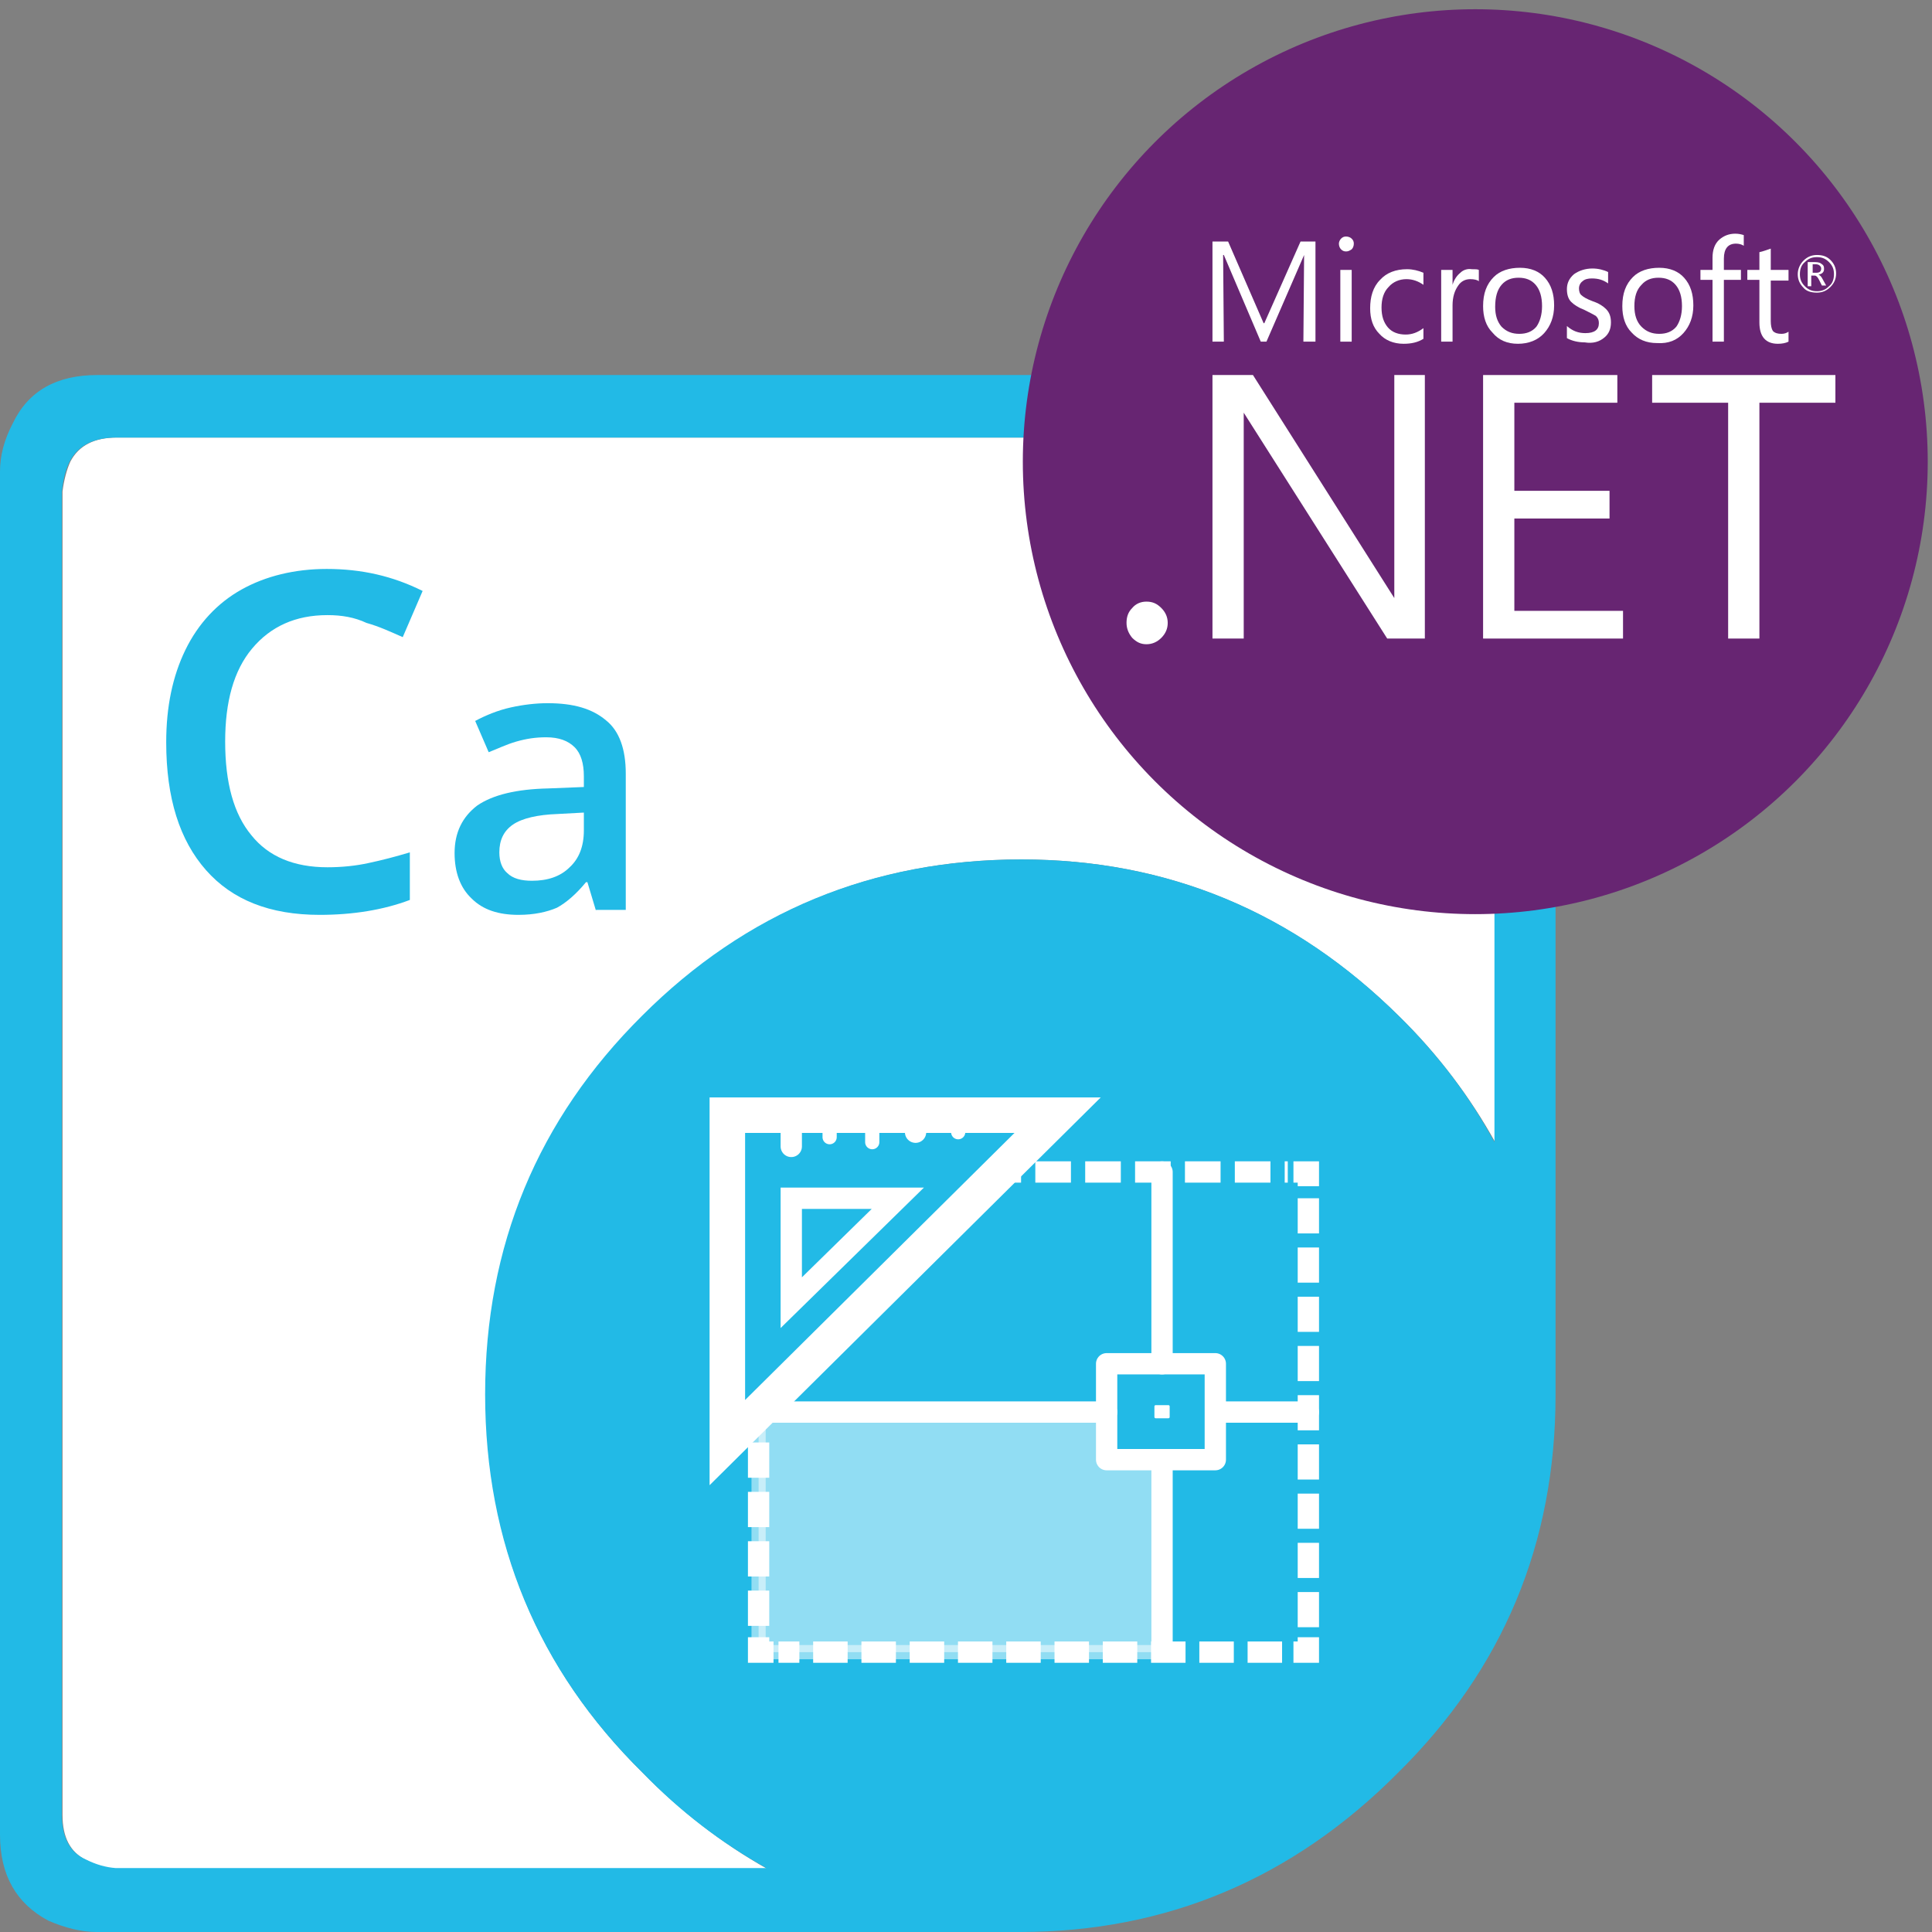
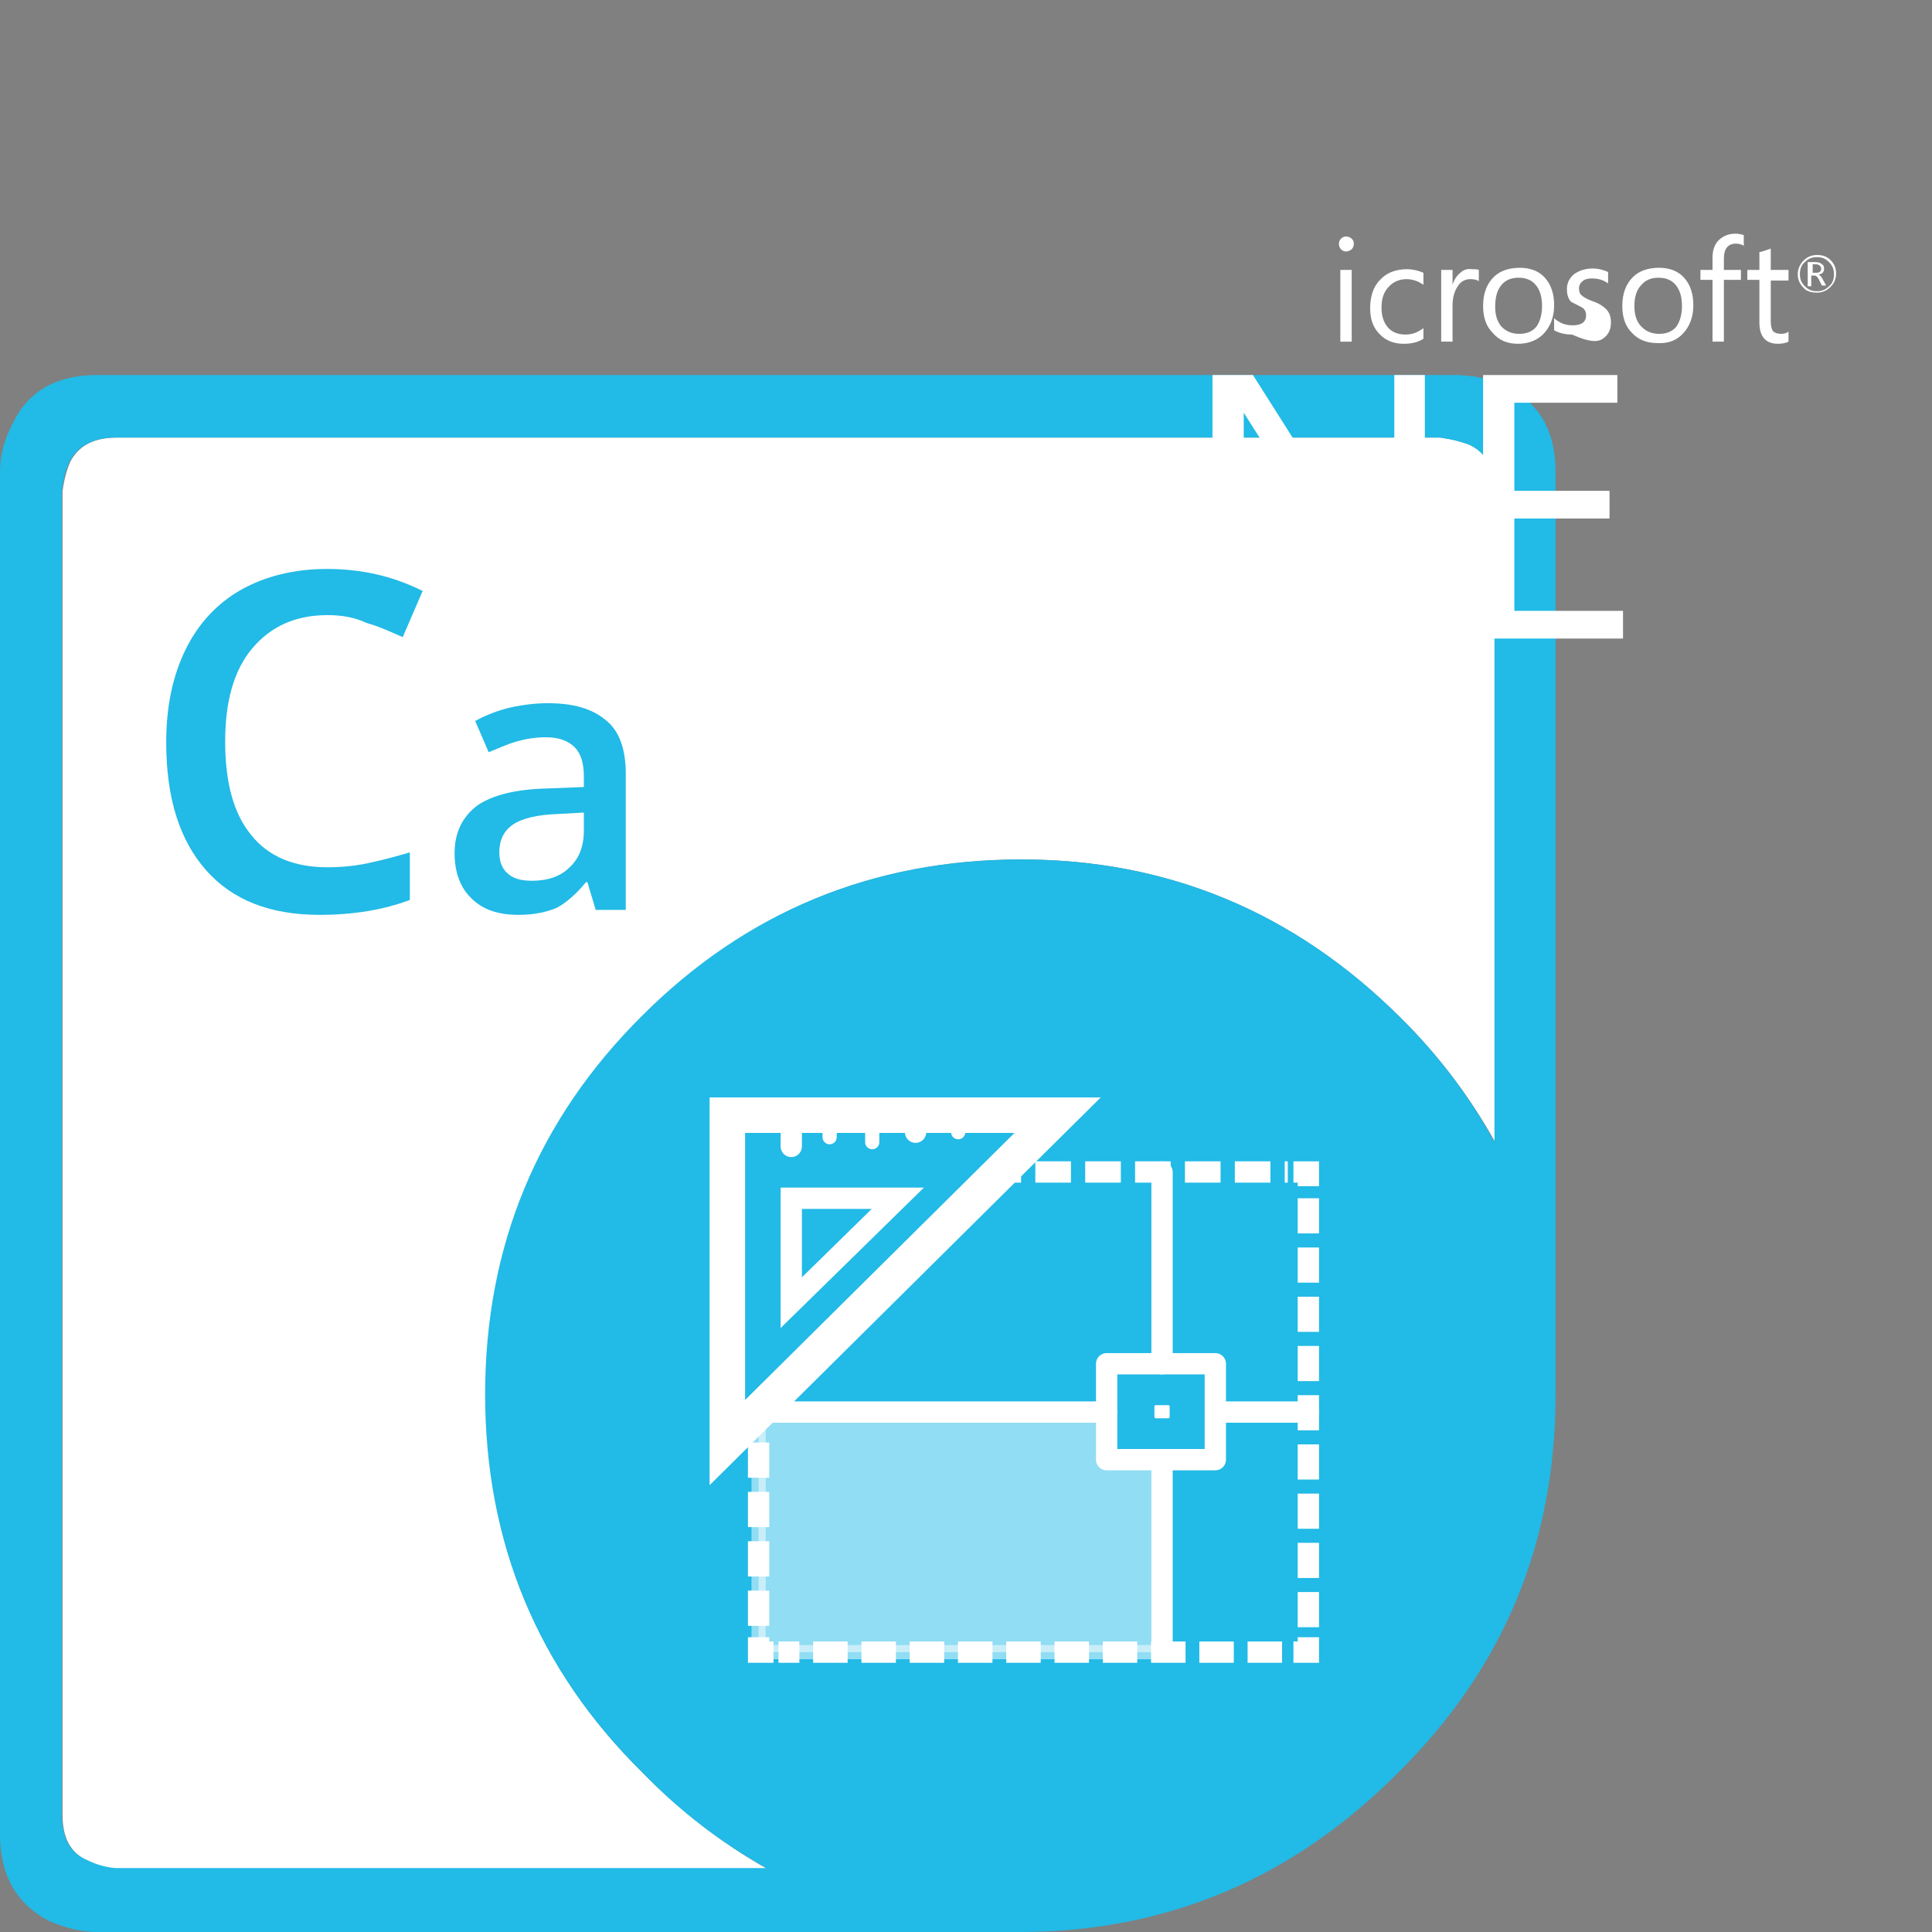
<svg xmlns="http://www.w3.org/2000/svg" version="1.1" id="Layer_1" x="0px" y="0px" viewBox="0 0 272 272" style="enable-background:new 0 0 272 272;" xml:space="preserve">
  <rect x="0" y="0" width="272" height="272" fill="#808080" stroke="none" />
  <style type="text/css">
	.st0{fill-rule:evenodd;clip-rule:evenodd;fill:#FFFFFF;}
	.st1{fill-rule:evenodd;clip-rule:evenodd;fill:#22BAE6;}
	.st2{fill:#22BAE6;}
	.st3{fill:none;stroke:#FFFFFF;stroke-width:3;stroke-miterlimit:10;}
	.st4{fill:none;stroke:#FFFFFF;stroke-width:3;stroke-miterlimit:10;stroke-dasharray:4.854,1.942;}
	.st5{fill:none;stroke:#FFFFFF;stroke-width:3;stroke-miterlimit:10;stroke-dasharray:4.965,1.986;}
	.st6{fill:none;stroke:#FFFFFF;stroke-width:3;stroke-miterlimit:10;stroke-dasharray:5.016,2.006;}
	.st7{fill:none;stroke:#FFFFFF;stroke-width:3;stroke-miterlimit:10;stroke-dasharray:4.95,1.98;}
	.st8{fill:none;stroke:#FFFFFF;stroke-width:3;stroke-linecap:round;stroke-linejoin:round;stroke-miterlimit:10;}
	.st9{fill:#FFFFFF;stroke:#FFFFFF;stroke-width:0.348;stroke-linecap:round;stroke-linejoin:round;stroke-miterlimit:10;}
	.st10{fill:none;stroke:#FFFFFF;stroke-width:5;stroke-miterlimit:10;}
	.st11{fill:none;stroke:#FFFFFF;stroke-width:2;stroke-linecap:round;stroke-linejoin:round;stroke-miterlimit:10;}
	
		.st12{opacity:0.5;fill:#FFFFFF;stroke:#FFFFFF;stroke-width:2;stroke-linecap:round;stroke-linejoin:round;stroke-miterlimit:10;enable-background:new    ;}
	.st13{fill:#672572;}
	.st14{fill:#FFFFFF;}
</style>
  <g id="CAD">
    <path id="XMLID_8_" class="st0" d="M143.8,121c-20.9,0-38.7,7.4-53.3,22.1c-14.7,14.6-22.1,32.4-22.1,53.3s7.4,38.7,22.1,53.2   c5.4,5.5,11.3,10,17.5,13.5H16.4c-1.5-0.1-2.8-0.5-4.2-1.2c-2.3-1.1-3.4-3.2-3.4-6.4V69.2c0.2-1.6,0.6-3.1,1.1-4.2   c1.2-2.3,3.4-3.4,6.6-3.4h186.3l1.2,0.2c1.1,0.2,2,0.5,2.9,0.8c2.4,1.1,3.6,3.2,3.6,6.6v91.6c-3.5-6.3-8-12.3-13.5-17.7   C182.1,128.4,164.4,121,143.8,121z" />
    <g>
      <path id="XMLID_1_" class="st1" d="M143.8,121c20.6,0,38.4,7.4,53.2,22.1c5.5,5.4,10,11.4,13.4,17.7V69.2c0-3.3-1.2-5.5-3.6-6.6    c-0.8-0.3-1.8-0.6-2.9-0.8l-1.2-0.2H16.4c-3.2,0-5.4,1.1-6.6,3.4c-0.6,1.2-0.9,2.6-1.1,4.2v186.2c0,3.2,1.1,5.4,3.4,6.4    c1.4,0.7,2.8,1.1,4.2,1.2h91.6c-6.3-3.5-12.2-8-17.5-13.5c-14.7-14.5-22.1-32.3-22.1-53.2s7.4-38.7,22.1-53.3    C105,128.4,122.8,121,143.8,121z M207.6,53c2,0.4,3.6,0.9,4.6,1.5c4.5,2.2,6.8,6.2,6.8,11.9v130c0,20.9-7.4,38.6-22.2,53.2    C182,264.5,164.2,272,143.6,272h-130c-2.2,0-4.5-0.6-6.8-1.6C2.3,268,0,264,0,258.3V66.4c0-2.3,0.6-4.5,1.8-6.8    C4,55,8,52.8,13.7,52.8h191.7L207.6,53z" />
      <g>
        <path class="st2" d="M46.1,86.6c-4.5,0-8,1.6-10.6,4.7c-2.6,3.1-3.8,7.5-3.8,13.1c0,5.8,1.2,10.2,3.7,13.2c2.4,3,6,4.5,10.7,4.5     c2,0,4-0.2,5.8-0.6c1.9-0.4,3.8-0.9,5.8-1.5v6.7c-3.7,1.4-8,2.1-12.7,2.1c-7,0-12.3-2.1-16-6.3c-3.7-4.2-5.6-10.1-5.6-18     c0-5,0.9-9.3,2.7-13c1.8-3.7,4.5-6.6,7.9-8.5s7.5-2.9,12-2.9c4.9,0,9.3,1,13.5,3.1l-2.8,6.5c-1.6-0.7-3.3-1.5-5.1-2     C49.9,86.9,48.1,86.6,46.1,86.6z" />
        <path class="st2" d="M83.9,128.2l-1.2-4h-0.2c-1.4,1.7-2.8,2.9-4.1,3.6c-1.4,0.6-3.2,1-5.4,1c-2.8,0-5-0.7-6.6-2.3     c-1.6-1.5-2.4-3.7-2.4-6.4c0-2.9,1.1-5.1,3.2-6.7c2.2-1.5,5.5-2.3,10-2.4l5-0.2v-1.5c0-1.8-0.4-3.2-1.3-4.1s-2.2-1.4-4-1.4     c-1.5,0-2.8,0.2-4.2,0.6c-1.4,0.4-2.6,1-3.9,1.5l-1.9-4.4c1.5-0.8,3.2-1.5,5-1.9c1.8-0.4,3.6-0.6,5.2-0.6c3.7,0,6.3,0.8,8.2,2.4     c1.9,1.5,2.8,4.1,2.8,7.5v19.2H83.9L83.9,128.2z M74.9,124c2.2,0,4-0.6,5.3-1.9c1.3-1.2,2-2.9,2-5.2v-2.5l-3.7,0.2     c-2.8,0.1-5,0.6-6.3,1.5s-1.9,2.2-1.9,3.9c0,1.3,0.4,2.3,1.1,2.9C72.2,123.7,73.4,124,74.9,124z" />
      </g>
    </g>
    <g>
      <g>
        <g>
          <polyline class="st3" points="184.2,230.5 184.2,232.6 182.1,232.6     " />
          <line class="st4" x1="180.5" y1="232.6" x2="109.6" y2="232.6" />
          <polyline class="st3" points="108.9,232.6 106.8,232.6 106.8,230.5     " />
          <line class="st5" x1="106.8" y1="228.9" x2="106.8" y2="201.5" />
          <polyline class="st3" points="106.8,200.7 106.8,198.7 108.3,197.2     " />
          <polyline class="st6" points="109.4,196.1 127.2,178.6 140.8,165 181.3,165     " />
          <polyline class="st3" points="182.1,165 184.2,165 184.2,167     " />
          <line class="st7" x1="184.2" y1="168.7" x2="184.2" y2="229.7" />
        </g>
      </g>
      <rect x="155.8" y="192" class="st8" width="15.3" height="13.5" />
      <rect x="162.7" y="198" class="st9" width="1.8" height="1.5" />
      <polygon class="st10" points="148.9,157 102.4,157 102.4,203.1   " />
      <polygon class="st3" points="126.4,168.7 111.4,168.7 111.4,183.4   " />
      <line class="st8" x1="111.4" y1="156.7" x2="111.4" y2="161.4" />
      <line class="st11" x1="122.8" y1="156.7" x2="122.8" y2="160.8" />
      <line class="st8" x1="128.9" y1="157.5" x2="128.9" y2="159.4" />
      <line class="st11" x1="134.9" y1="157.5" x2="134.9" y2="159.4" />
      <line class="st11" x1="116.8" y1="157.5" x2="116.8" y2="160.1" />
      <line class="st8" x1="163.6" y1="192" x2="163.6" y2="165" />
      <line class="st8" x1="163.6" y1="232.1" x2="163.6" y2="205.8" />
      <line class="st8" x1="155.8" y1="198.8" x2="106.8" y2="198.8" />
      <line class="st8" x1="171.2" y1="198.8" x2="184.2" y2="198.8" />
      <polygon class="st12" points="163.4,232.6 106.8,232.6 106.8,198.8 155.8,198.8 155.8,205.1 163.4,205.5   " />
    </g>
  </g>
-   <circle class="st13" cx="207.7" cy="65" r="63.7" />
  <g id="XMLID_2_">
-     <path id="XMLID_3_" class="st14" d="M225.9,47.5c0.6-0.5,0.9-1.2,0.9-2.1c0-0.8-0.2-1.4-0.7-1.9c-0.4-0.4-1-0.8-1.9-1.1   c-0.8-0.3-1.3-0.6-1.5-0.8c-0.3-0.2-0.4-0.6-0.4-1s0.2-0.8,0.5-1c0.3-0.3,0.8-0.4,1.3-0.4c0.9,0,1.6,0.2,2.3,0.7v-1.6   c-0.6-0.3-1.4-0.5-2.2-0.5c-1,0-1.9,0.3-2.6,0.8c-0.7,0.6-1,1.3-1,2.1s0.2,1.4,0.6,1.8c0.4,0.4,1,0.8,1.8,1.1   c0.8,0.4,1.4,0.7,1.7,0.9c0.3,0.3,0.4,0.6,0.4,1c0,0.9-0.6,1.4-1.9,1.4c-1,0-1.8-0.3-2.6-1v1.7c0.7,0.4,1.6,0.6,2.5,0.6   C224.3,48.4,225.2,48.1,225.9,47.5z" />
+     <path id="XMLID_3_" class="st14" d="M225.9,47.5c0.6-0.5,0.9-1.2,0.9-2.1c0-0.8-0.2-1.4-0.7-1.9c-0.4-0.4-1-0.8-1.9-1.1   c-0.8-0.3-1.3-0.6-1.5-0.8c-0.3-0.2-0.4-0.6-0.4-1s0.2-0.8,0.5-1c0.3-0.3,0.8-0.4,1.3-0.4c0.9,0,1.6,0.2,2.3,0.7v-1.6   c-0.6-0.3-1.4-0.5-2.2-0.5c-1,0-1.9,0.3-2.6,0.8c-0.7,0.6-1,1.3-1,2.1s0.2,1.4,0.6,1.8c0.8,0.4,1.4,0.7,1.7,0.9c0.3,0.3,0.4,0.6,0.4,1c0,0.9-0.6,1.4-1.9,1.4c-1,0-1.8-0.3-2.6-1v1.7c0.7,0.4,1.6,0.6,2.5,0.6   C224.3,48.4,225.2,48.1,225.9,47.5z" />
    <path id="XMLID_29_" class="st14" d="M241.1,48.1h1.6v-8.7h2.4V38h-2.4v-1.6c0-1.4,0.6-2.1,1.7-2.1c0.4,0,0.8,0.1,1.1,0.3v-1.5   c-0.3-0.1-0.7-0.2-1.2-0.2c-0.9,0-1.6,0.3-2.2,0.8c-0.7,0.6-1,1.5-1,2.6V38h-1.7v1.4h1.7L241.1,48.1L241.1,48.1z" />
    <path id="XMLID_30_" class="st14" d="M189.5,35.4c0.3,0,0.5-0.1,0.8-0.3c0.2-0.2,0.3-0.5,0.3-0.8s-0.1-0.5-0.3-0.7   s-0.5-0.3-0.8-0.3s-0.5,0.1-0.7,0.3s-0.3,0.5-0.3,0.7c0,0.3,0.1,0.6,0.3,0.8C189,35.3,189.2,35.4,189.5,35.4z" />
    <path id="XMLID_31_" class="st14" d="M197.6,48.4c1.1,0,2-0.2,2.8-0.7v-1.5c-0.8,0.6-1.6,0.9-2.5,0.9c-1,0-1.9-0.3-2.5-1   s-0.9-1.6-0.9-2.8s0.3-2.2,1-2.9c0.6-0.7,1.5-1.1,2.5-1.1c0.9,0,1.7,0.3,2.4,0.8v-1.7c-0.7-0.3-1.5-0.5-2.3-0.5   c-1.6,0-2.9,0.5-3.8,1.5c-1,1-1.4,2.4-1.4,4c0,1.5,0.4,2.7,1.3,3.6C195,47.9,196.2,48.4,197.6,48.4z" />
    <path id="XMLID_34_" class="st14" d="M255.2,38.8h0.3c0.2,0,0.4,0.2,0.6,0.6l0.4,0.8h0.6l-0.5-0.9c-0.2-0.4-0.4-0.6-0.6-0.6l0,0   c0.3-0.1,0.5-0.2,0.6-0.3c0.2-0.2,0.2-0.4,0.2-0.6c0-0.3-0.1-0.5-0.3-0.6c-0.2-0.2-0.5-0.3-1-0.3h-1v3.4h0.5v-1.5H255.2z    M255.2,37.2h0.4c0.3,0,0.5,0.1,0.6,0.2c0.1,0.1,0.2,0.2,0.2,0.4c0,0.4-0.2,0.6-0.7,0.6h-0.5V37.2z" />
    <path id="XMLID_35_" class="st14" d="M247.7,45.4c0,2,0.9,3,2.6,3c0.6,0,1.1-0.1,1.5-0.3v-1.4c-0.3,0.2-0.6,0.3-1,0.3   c-0.5,0-0.9-0.1-1.2-0.4c-0.2-0.3-0.3-0.8-0.3-1.4v-5.7h2.5V38h-2.5v-3c-0.6,0.2-1.1,0.4-1.6,0.5V38H246v1.4h1.7V45.4z" />
    <path id="XMLID_40_" class="st14" d="M255.8,41.2c0.8,0,1.4-0.3,1.9-0.8s0.8-1.1,0.8-1.9c0-0.8-0.3-1.4-0.8-1.9s-1.1-0.7-1.9-0.7   c-0.8,0-1.4,0.3-1.9,0.8s-0.8,1.2-0.8,1.9c0,0.8,0.3,1.4,0.8,1.9C254.3,41,255,41.2,255.8,41.2z M254.1,36.9c0.5-0.5,1-0.7,1.7-0.7   s1.2,0.2,1.7,0.7s0.7,1,0.7,1.7s-0.2,1.3-0.7,1.7c-0.5,0.5-1,0.7-1.7,0.7s-1.2-0.2-1.7-0.7s-0.7-1-0.7-1.7   C253.4,37.9,253.6,37.3,254.1,36.9z" />
    <rect id="XMLID_41_" x="188.7" y="38" class="st14" width="1.6" height="10.1" />
    <path id="XMLID_44_" class="st14" d="M213.7,48.4c1.5,0,2.8-0.5,3.7-1.5s1.4-2.3,1.4-3.9c0-1.6-0.4-2.9-1.3-3.9   c-0.8-0.9-2-1.4-3.5-1.4s-2.8,0.4-3.7,1.3c-1,1-1.5,2.3-1.5,4.1c0,1.5,0.4,2.8,1.3,3.7C211,47.9,212.2,48.4,213.7,48.4z    M211.4,40.1c0.6-0.7,1.4-1,2.4-1s1.8,0.3,2.4,1c0.6,0.7,0.9,1.7,0.9,3c0,1.2-0.3,2.2-0.8,2.9c-0.6,0.7-1.4,1-2.4,1s-1.8-0.3-2.5-1   c-0.6-0.7-0.9-1.6-0.9-2.8C210.5,41.8,210.8,40.8,211.4,40.1z" />
    <path id="XMLID_47_" class="st14" d="M237,46.9c0.9-1,1.4-2.3,1.4-3.9c0-1.6-0.4-2.9-1.3-3.9c-0.8-0.9-2-1.4-3.5-1.4   s-2.8,0.4-3.7,1.3c-1,1-1.5,2.3-1.5,4.1c0,1.5,0.4,2.8,1.3,3.7c0.9,1,2.1,1.5,3.6,1.5C234.9,48.4,236.1,47.9,237,46.9z M230.1,43.1   c0-1.3,0.3-2.3,1-3c0.6-0.7,1.4-1,2.4-1s1.8,0.3,2.4,1c0.6,0.7,0.9,1.7,0.9,3c0,1.2-0.3,2.2-0.8,2.9c-0.6,0.7-1.4,1-2.4,1   s-1.8-0.3-2.5-1S230.1,44.3,230.1,43.1z" />
    <polygon id="XMLID_48_" class="st14" points="213.2,73 226.6,73 226.6,69.1 213.2,69.1 213.2,56.7 227.7,56.7 227.7,52.8    208.8,52.8 208.8,89.9 228.5,89.9 228.5,86 213.2,86  " />
-     <polygon id="XMLID_49_" class="st14" points="232.6,56.7 243.3,56.7 243.3,89.9 247.7,89.9 247.7,56.7 258.4,56.7 258.4,52.8    232.6,52.8  " />
-     <path id="XMLID_50_" class="st14" d="M161.4,84.7c-0.8,0-1.5,0.3-2,0.9c-0.6,0.6-0.8,1.3-0.8,2.1c0,0.8,0.3,1.5,0.8,2.1   c0.6,0.6,1.2,0.9,2,0.9s1.5-0.3,2.1-0.9s0.9-1.3,0.9-2.1c0-0.8-0.3-1.5-0.9-2.1C162.9,85,162.3,84.7,161.4,84.7z" />
    <path id="XMLID_51_" class="st14" d="M205.6,38.4c-0.5,0.4-0.9,1-1.1,1.7l0,0V38h-1.6v10.1h1.6V43c0-1.2,0.3-2.1,0.8-2.8   c0.4-0.6,1-0.9,1.7-0.9c0.5,0,1,0.1,1.2,0.3V38c-0.2-0.1-0.5-0.1-1-0.1C206.6,37.8,206,38,205.6,38.4z" />
-     <polygon id="XMLID_52_" class="st14" points="172.2,35.9 172.3,35.9 177.5,48.1 178.3,48.1 183.6,35.9 183.6,35.9 183.5,48.1    185.2,48.1 185.2,34 183.1,34 178,45.5 177.9,45.5 172.9,34 170.7,34 170.7,48.1 172.3,48.1  " />
    <polygon id="XMLID_53_" class="st14" points="196.3,84.2 176.4,52.8 170.7,52.8 170.7,89.9 175.1,89.9 175.1,58.1 195.3,89.9    200.6,89.9 200.6,52.8 196.3,52.8  " />
  </g>
</svg>